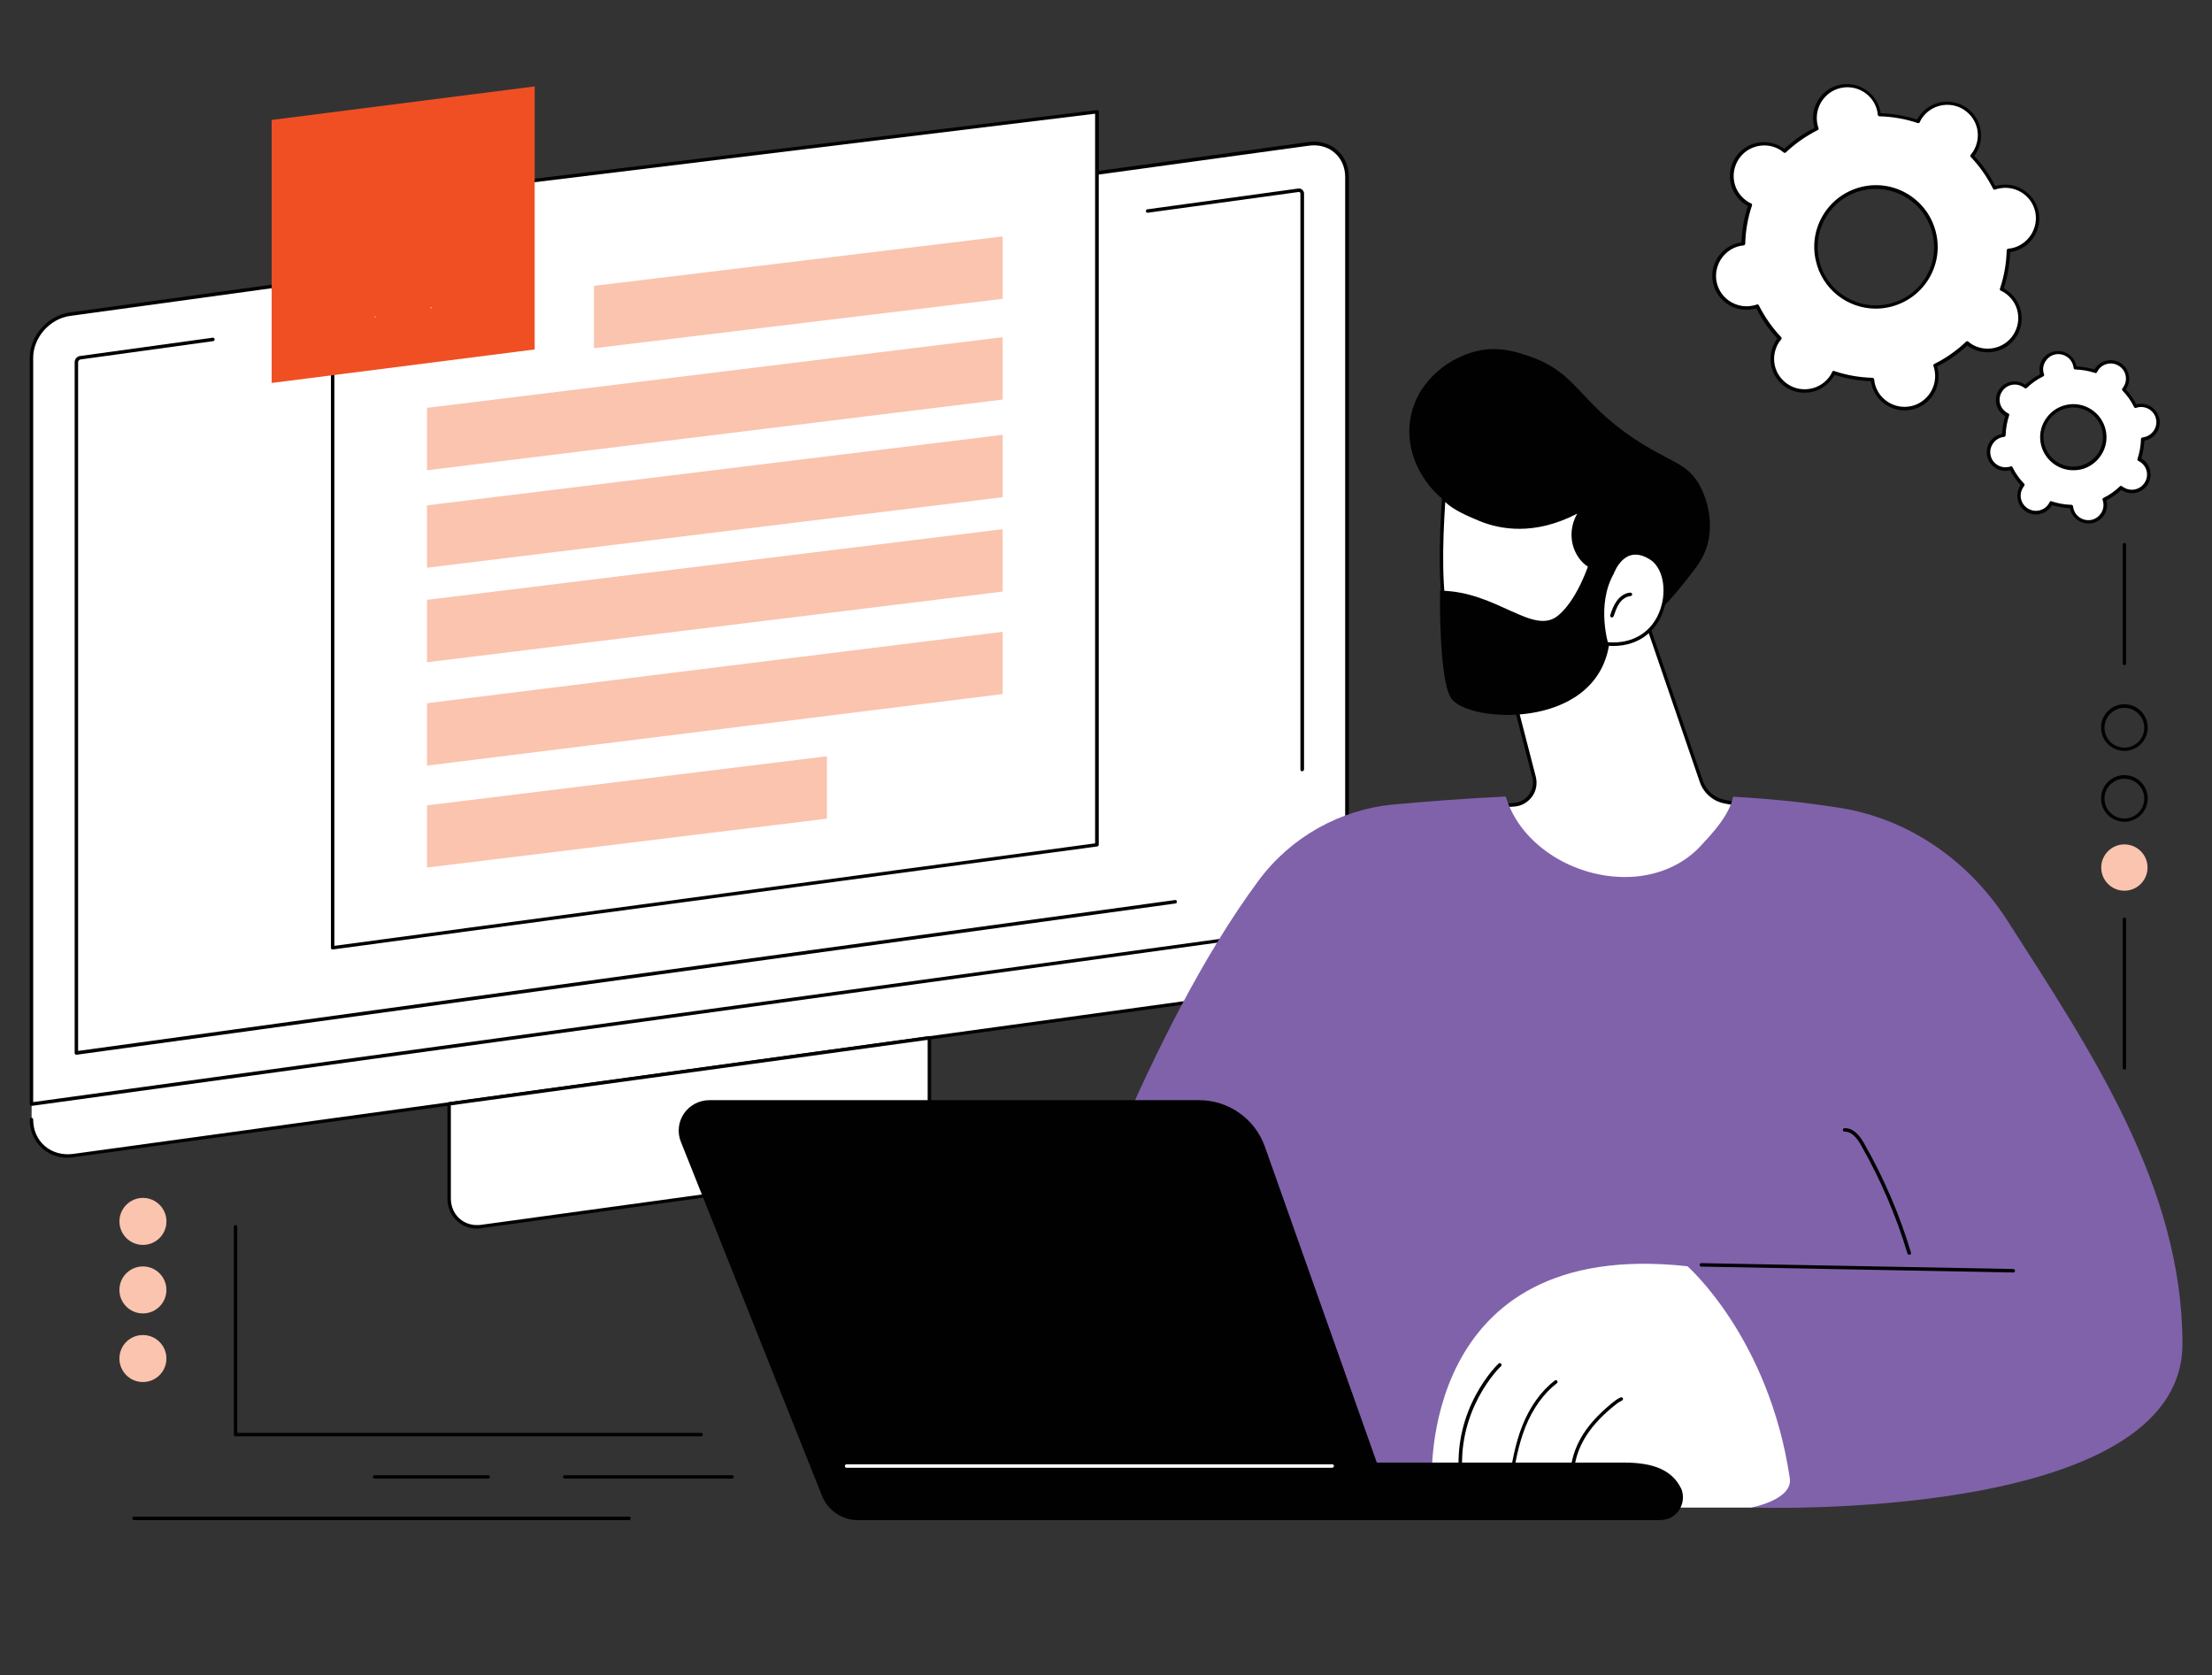
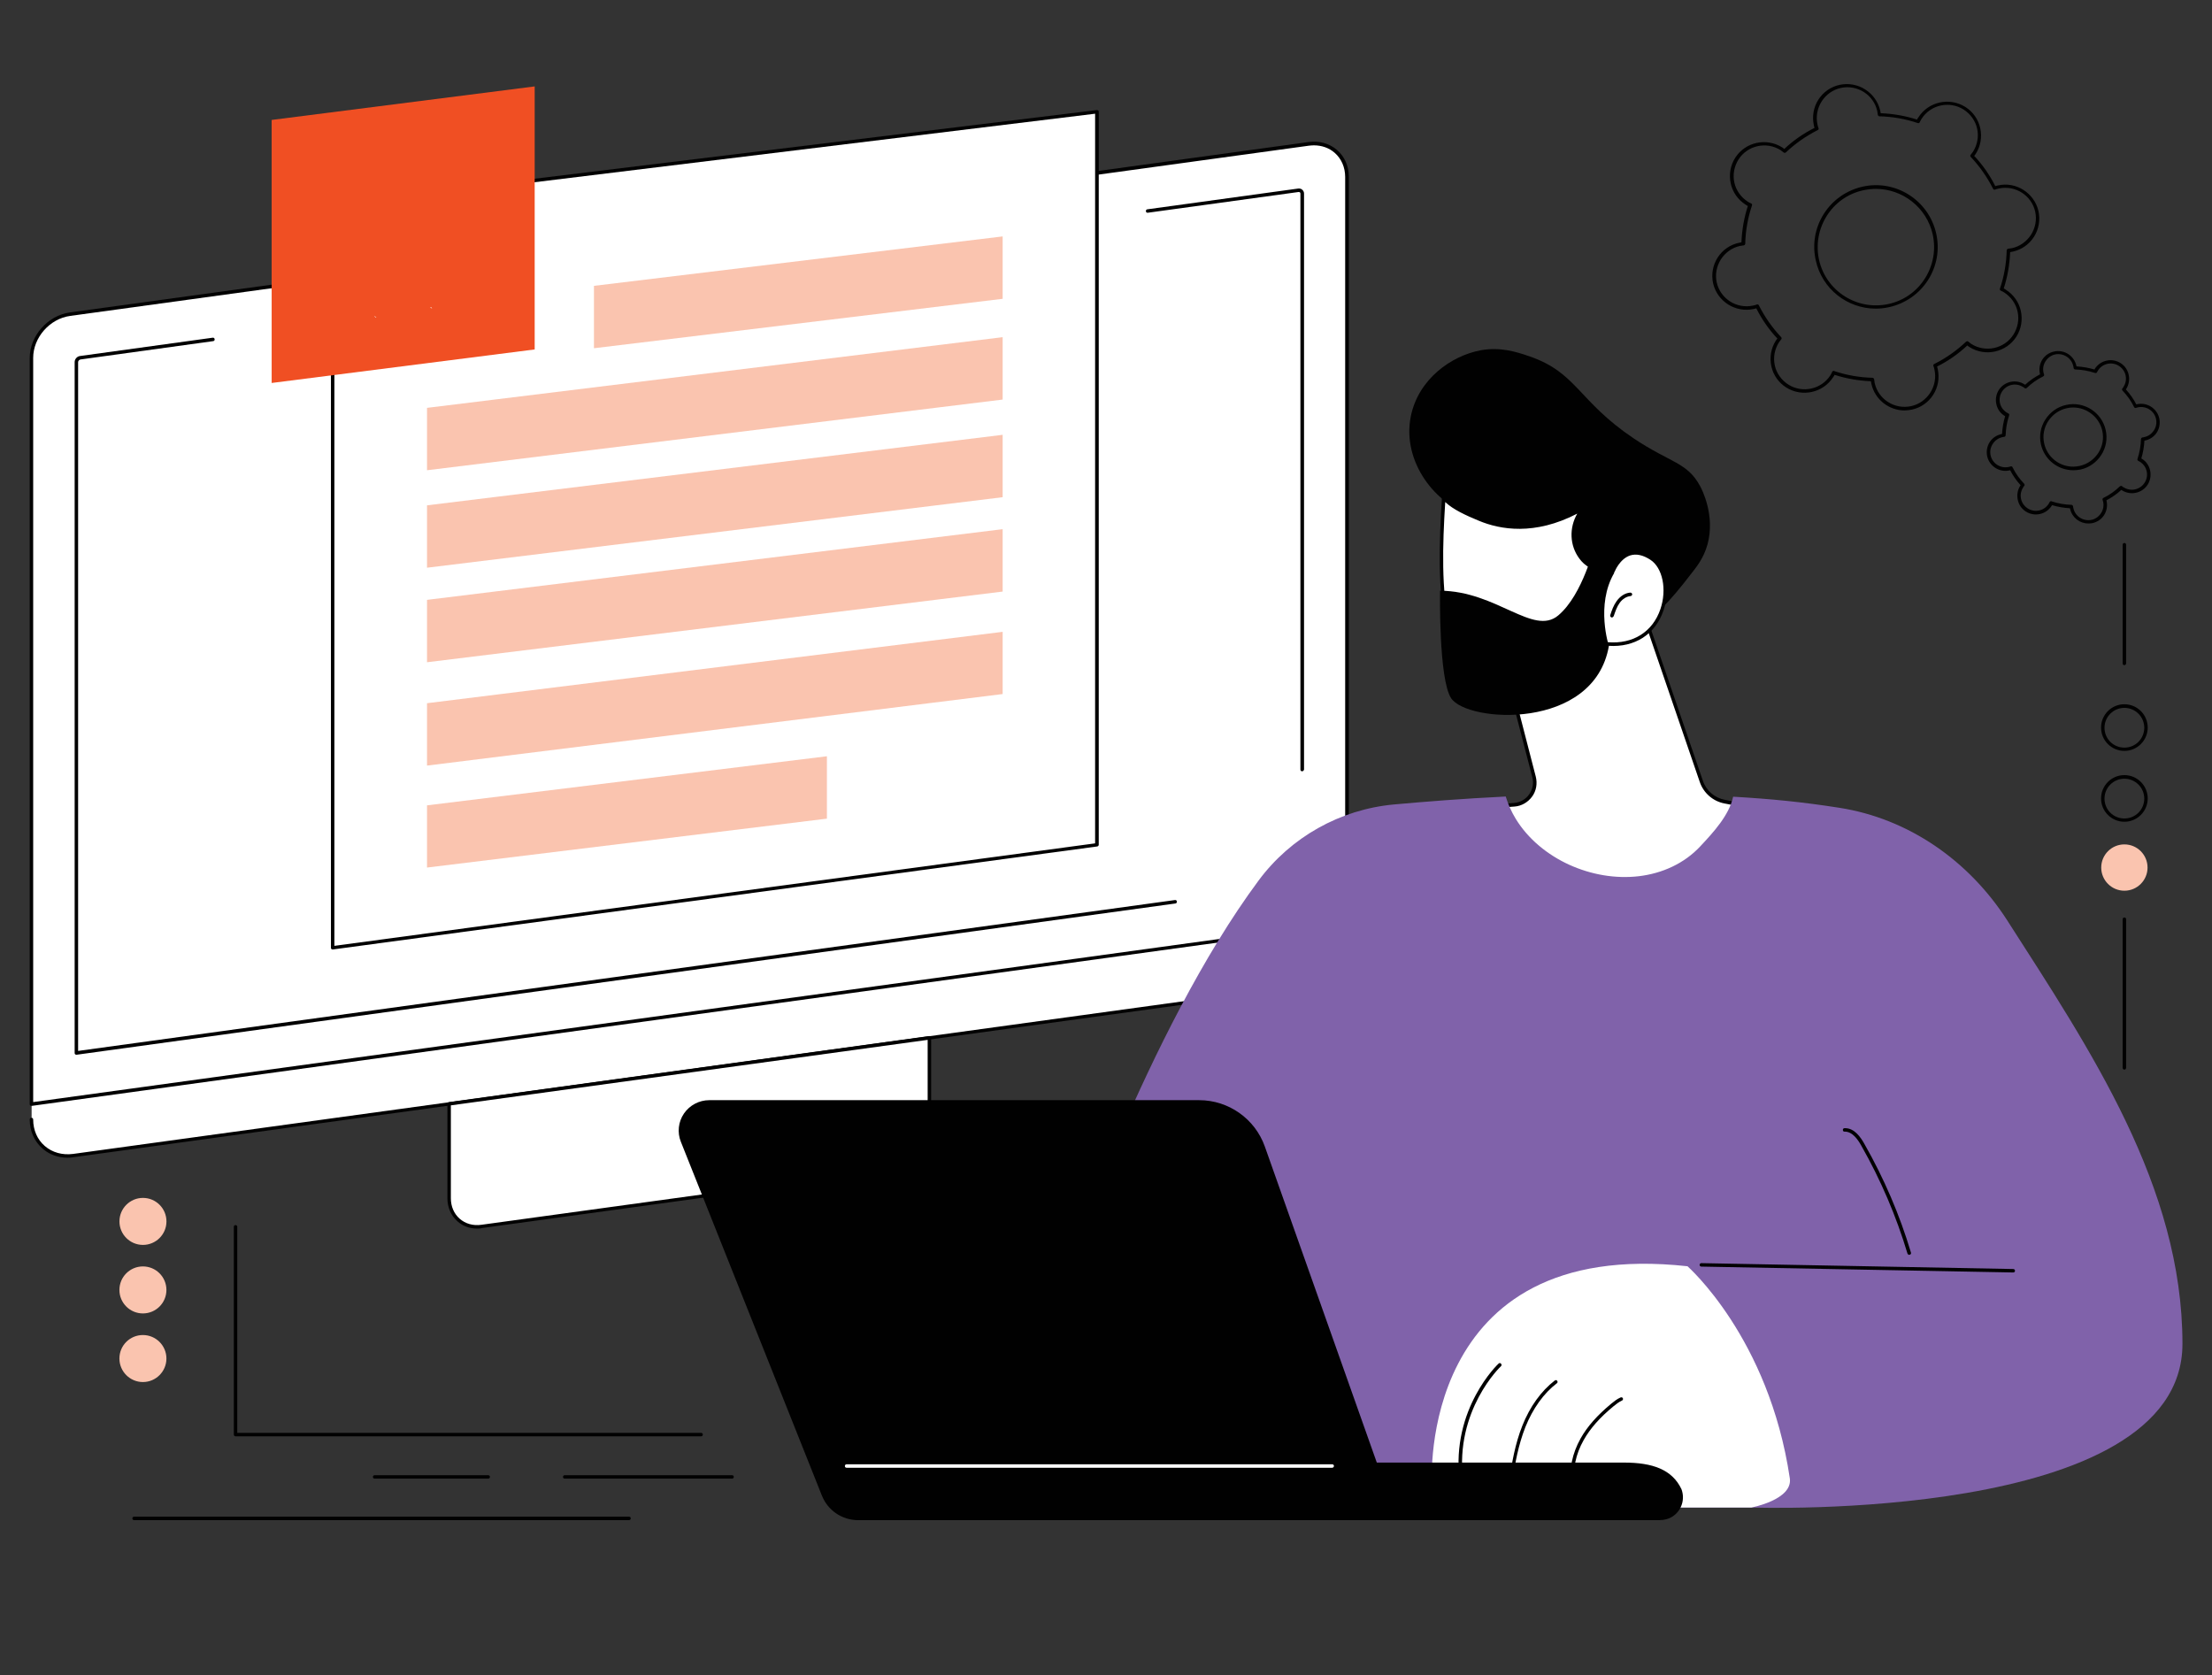
<svg xmlns="http://www.w3.org/2000/svg" version="1.1" id="Layer_1" x="0px" y="0px" viewBox="0 0 1280 969.2" style="enable-background:new 0 0 1280 969.2;" xml:space="preserve">
  <rect x="0" y="0" width="1280" height="969.2" fill="#333333" stroke="none" />
  <style type="text/css">
	.st0{fill:#FFFFFF;}
	.st1{fill:#010101;}
	.st2{fill:#FAC4AF;}
	.st3{fill:#F04F23;}
	.st4{fill:#8062AA;}
</style>
  <g id="Copywriting_00000008865392122621970240000015371407437752671154_">
    <g>
      <g>
        <g>
          <path class="st0" d="M769,529.1L48,628.3l-29.7,8.4v11.1c0,13.4,10.8,22.7,24.2,20.9l712.8-98c13.4-1.8,24.2-14.2,24.2-27.6      v-8.9L769,529.1z" />
          <g>
-             <path class="st0" d="M779.5,534.2L18.2,638.9V207.1c0-12.3,9.9-23.6,22.2-25.3l716.8-98.6c12.3-1.7,22.2,6.9,22.2,19.2V534.2z" />
+             <path class="st0" d="M779.5,534.2L18.2,638.9V207.1c0-12.3,9.9-23.6,22.2-25.3l716.8-98.6c12.3-1.7,22.2,6.9,22.2,19.2z" />
            <path class="st1" d="M18.2,639.9c-0.2,0-0.5-0.1-0.7-0.2c-0.2-0.2-0.3-0.5-0.3-0.8V207.1c0-12.7,10.4-24.5,23.1-26.3       l716.8-98.6c6.3-0.9,12.2,0.8,16.6,4.6c4.4,3.8,6.8,9.3,6.8,15.5v431.8c0,0.5-0.4,0.9-0.9,1L18.4,639.9       C18.3,639.9,18.3,639.9,18.2,639.9z M760.3,84.1c-1,0-1.9,0.1-2.9,0.2L40.6,182.8c-11.8,1.6-21.4,12.5-21.4,24.3v430.6       l759.2-104.4V102.4c0-5.6-2.2-10.6-6.1-14C769.1,85.6,764.9,84.1,760.3,84.1z M779.5,534.2L779.5,534.2L779.5,534.2z" />
          </g>
          <path class="st1" d="M44.2,610.3c-0.2,0-0.5-0.1-0.7-0.2c-0.2-0.2-0.3-0.5-0.3-0.8V209.5c0-1.7,1.4-3.3,3.1-3.5l76.8-10.6      c0.5-0.1,1.1,0.3,1.1,0.9c0.1,0.5-0.3,1.1-0.9,1.1L46.6,208c-0.7,0.1-1.4,0.8-1.4,1.5v398.6l634.7-87.3c0.6-0.1,1.1,0.3,1.1,0.9      c0.1,0.5-0.3,1.1-0.9,1.1L44.4,610.3C44.3,610.3,44.3,610.3,44.2,610.3z" />
          <path class="st1" d="M753.5,446.3c-0.6,0-1-0.4-1-1V112c0-0.3-0.1-0.6-0.3-0.7c-0.2-0.2-0.5-0.2-0.8-0.2l-87.2,12      c-0.6,0.1-1.1-0.3-1.1-0.9c-0.1-0.5,0.3-1.1,0.9-1.1l87.2-12c0.9-0.1,1.7,0.1,2.4,0.7c0.6,0.6,1,1.3,1,2.2v333.3      C754.5,445.8,754,446.3,753.5,446.3z" />
          <path class="st1" d="M39.1,669.9c-5.5,0-10.5-1.8-14.5-5.3c-4.7-4.1-7.4-10.1-7.4-16.8c0-0.6,0.4-1,1-1c0.6,0,1,0.4,1,1      c0,6.1,2.4,11.6,6.7,15.3c4.4,3.8,10.2,5.4,16.4,4.6l712.8-98c12.9-1.8,23.4-13.7,23.4-26.6c0-0.6,0.4-1,1-1c0.6,0,1,0.4,1,1      c0,13.8-11.3,26.6-25.1,28.5l-712.8,98C41.4,669.8,40.3,669.9,39.1,669.9z" />
        </g>
        <g>
          <g>
            <path class="st0" d="M519,676.7l-240.2,33c-10.4,1.4-18.8-5.8-18.8-16.2v-54.7l277.9-38.2v54.7       C537.8,665.7,529.4,675.3,519,676.7z" />
            <path class="st1" d="M276.1,710.9c-4.3,0-8.3-1.4-11.4-4.2c-3.7-3.3-5.8-8-5.8-13.3v-54.7c0-0.5,0.4-0.9,0.9-1l277.9-38.2       c0.3,0,0.6,0,0.8,0.2c0.2,0.2,0.3,0.5,0.3,0.8v54.7c0,10.9-8.8,20.9-19.7,22.4c0,0,0,0,0,0l-240.2,33       C278,710.9,277,710.9,276.1,710.9z M260.9,639.6v53.8c0,4.7,1.8,8.9,5.1,11.8c3.3,2.9,7.8,4.2,12.6,3.5l240.2-33l0.1,1l-0.1-1       c9.9-1.4,18-10.5,18-20.4v-53.6L260.9,639.6z" />
          </g>
        </g>
      </g>
      <g>
        <g>
          <g>
            <polygon class="st0" points="192.5,548.4 634.7,488.9 634.7,64.7 192.5,118.7      " />
            <path class="st1" d="M192.5,549.4c-0.2,0-0.5-0.1-0.7-0.2c-0.2-0.2-0.3-0.5-0.3-0.8V118.7c0-0.5,0.4-0.9,0.9-1l442.3-54       c0.3,0,0.6,0.1,0.8,0.2c0.2,0.2,0.3,0.5,0.3,0.7v424.2c0,0.5-0.4,0.9-0.9,1l-442.3,59.6C192.6,549.4,192.5,549.4,192.5,549.4z        M193.5,119.6v427.7L633.7,488V65.8L193.5,119.6z" />
          </g>
          <polygon class="st2" points="343.7,201.5 580.2,172.9 580.2,136.8 343.7,165.4     " />
          <polygon class="st2" points="247.1,272.1 580.2,231.2 580.2,195.1 247.1,236     " />
          <polygon class="st2" points="247.1,328.5 580.2,287.7 580.2,251.6 247.1,292.4     " />
          <polygon class="st2" points="247.1,383.2 580.2,342.3 580.2,306.2 247.1,347.1     " />
          <polygon class="st2" points="247.1,443 580.2,401.6 580.2,365.6 247.1,406.9     " />
          <polygon class="st2" points="247.1,502 478.5,473.7 478.5,437.6 247.1,466     " />
        </g>
        <g>
          <polygon class="st3" points="309.4,202.2 157.2,221.6 157.2,69.4 309.4,50     " />
          <g>
            <path class="st0" d="M217.8,183.7c0,0-0.1,0-0.1,0c-0.5,0-0.9-0.4-1-0.9" />
            <path class="st0" d="M248.9,177.7c0.5-0.1,1,0.3,1.1,0.9" />
          </g>
        </g>
      </g>
    </g>
    <g>
      <g>
        <g>
          <path class="st0" d="M952.3,357.9l32.3,94.2c2.1,6,7.2,10.5,13.4,11.7l14.4,2.8c0,0-37.3,81-100.3,67.4      c-62.9-13.6-49.1-67.4-49.1-67.4l13.3-1.1c8-0.6,13.4-8.3,11.4-16l-15-57.9C872.8,391.6,933.8,342.5,952.3,357.9z" />
          <path class="st1" d="M926,536.6c-4.7,0-9.4-0.5-14.1-1.5c-20.4-4.4-35-13.5-43.4-27c-12-19.4-6.5-41.4-6.5-41.7      c0.1-0.4,0.5-0.7,0.9-0.7l13.3-1.1c3.5-0.3,6.7-2.1,8.7-5c2-2.9,2.7-6.4,1.8-9.8l-15-57.9c-0.1-0.4,0-0.8,0.3-1      c2.5-2,61.8-49.4,80.8-33.7c0.1,0.1,0.2,0.3,0.3,0.4l32.3,94.2c1.9,5.7,6.8,9.9,12.7,11l14.4,2.8c0.3,0.1,0.6,0.3,0.7,0.5      c0.1,0.3,0.1,0.6,0,0.9c-0.1,0.2-9.6,20.6-26.7,39.1C967.9,526.2,947.2,536.6,926,536.6z M863.8,467.6c-0.8,3.8-4,22.7,6.4,39.4      c8,13,22.2,21.8,42.1,26.1c32,6.9,57.3-11.6,72.8-28.3c14.6-15.7,23.5-32.8,25.8-37.4l-13.1-2.5c-6.6-1.3-12-6-14.2-12.4      l-32.2-93.9c-17.1-13.5-71.7,28.9-77.5,33.5l14.8,57.3c1,4,0.3,8.2-2.1,11.5c-2.4,3.3-6.1,5.5-10.2,5.8L863.8,467.6z" />
        </g>
        <path class="st1" d="M816.4,240.8c-5.5,27.2,15.7,51.8,34,56.4c0.6,0.2,1.3,0.3,1.9,0.4c0.4,1.3,0.9,2.7,1.5,4     c7.2,15.8,27.8,23.4,45.1,21.8c5,5.4,11.6,12.8,18.5,22.3c22.1,30.2,37.9,16.6,60.9-13.3c3.1-4,7.5-9.1,9.8-17.5     c4.5-16.7-3.3-31.8-4.3-33.6c-7.5-13.9-17.2-13.4-38.4-27.6c-32.3-21.7-32.9-38.2-60.6-47.6c-7.3-2.5-16.6-5.5-28.1-3.4     C839.8,205.9,820.8,219.3,816.4,240.8z" />
        <g>
          <path class="st0" d="M930.3,372.6c0,0-15.6,36-56.6,29.4c-40.9-6.7-42-58.7-38.3-113.9c4.1,5.2,13.2,9.2,20.5,12.3      c29.4,12.5,55.9-3.9,59.8-6c-7,8.6-7,20.3-1.1,28.2c3.3,4.4,8,7.5,18.8,7.7c0,0,6.6-17.3,22.1-7.3      C971,333.1,965.2,375.5,930.3,372.6z" />
          <path class="st1" d="M883.5,403.8c-3.1,0-6.4-0.3-9.9-0.8c-19.1-3.1-31.1-16-36.7-39.5c-5.1-21.7-4.1-50.3-2.5-75.5      c0-0.4,0.3-0.8,0.7-0.9c0.4-0.1,0.8,0,1.1,0.3c4.1,5.2,13.7,9.3,20.1,12c12.5,5.3,32.8,8.7,58.1-5.5c0.3-0.2,0.6-0.3,0.8-0.4      c0.4-0.2,0.9-0.1,1.2,0.2c0.3,0.4,0.3,0.9,0,1.3c-6.5,8-7,19.1-1.1,27c2.7,3.6,6.7,7,17.4,7.3c0.9-2,4-7.9,9.9-9.8      c4.1-1.3,8.6-0.4,13.4,2.7c7.9,5.1,10.8,18.7,6.6,31c-4.7,13.9-16.6,21.5-31.8,20.5C928.7,378.1,914.7,403.8,883.5,403.8z       M836.3,290.5c-3.2,50.4-2.8,104,37.6,110.5c3.4,0.5,6.5,0.8,9.6,0.8c32.6,0,45.8-29.3,45.9-29.6c0.2-0.4,0.6-0.6,1-0.6      c14.5,1.2,25.9-5.9,30.4-19.1c3.9-11.4,1.3-24-5.8-28.6c-4.3-2.8-8.2-3.6-11.7-2.5c-6,2-8.9,9.2-8.9,9.3      c-0.1,0.4-0.5,0.6-0.9,0.6c0,0,0,0,0,0c-12.1-0.2-16.7-4.2-19.6-8.1c-5.6-7.5-6-17.7-1.2-26c-24.7,12.8-44.6,9.3-57,4.1      C848.2,298.2,840.8,294.8,836.3,290.5z" />
        </g>
        <path class="st1" d="M932.7,357.3c-0.1,0-0.2,0-0.3-0.1c-0.5-0.2-0.8-0.7-0.6-1.3c0.9-2.8,1.9-5.6,3.7-8.1     c2.1-2.9,4.9-4.7,7.9-4.9c0.5,0,1,0.4,1.1,0.9c0,0.6-0.4,1-0.9,1.1c-2.3,0.2-4.7,1.6-6.4,4c-1.6,2.2-2.5,5-3.4,7.6     C933.5,357,933.1,357.3,932.7,357.3z" />
        <path class="st1" d="M922.8,315.1c0,0-6.7,28.9-21.1,41c-14.4,12.1-35.6-14.1-68.4-14.3c0,0-0.9,51,6.4,62.2     c9.3,14.2,82.7,19,91.3-30.2c0,0-7.8-23.7,3.1-42.3L922.8,315.1z" />
      </g>
      <g>
        <path class="st4" d="M728.3,509.5c18.6-25.1,47.1-41.1,78.2-44c17.7-1.6,40-3.4,64.8-4.6c1.4,4.5,3.3,8.8,5.8,12.9     c7.2,11.8,18.5,20.9,31,26.6c12.6,5.7,26.6,8.2,40.3,6.6c13.4-1.6,26.2-7.3,35.5-17.3c7.6-8.1,16.7-18,19-28.7     c22.5,1.3,40.2,3.1,61.4,6.4c40.3,6.3,75,30.7,97.1,65c48,74.9,101.5,154,101.5,245.2c0,103.7-249.2,94.7-249.2,94.7H770.6     L615.3,740.3C615.3,740.3,663.6,596.7,728.3,509.5z" />
        <g>
          <path class="st0" d="M1035.7,855.4c1.8,12.4-22.2,16.9-22.2,16.9c-29.1,0-74.3,0-74.3,0L828.6,858c0,0-8.6-142.5,147.9-125.3      C976.4,732.7,1023.6,773.8,1035.7,855.4z" />
          <path class="st1" d="M910.1,859.6c-0.5,0-0.9-0.4-1-0.9c-1.2-8.4,0.7-17.7,5.5-26.3c3.9-7,9.8-13.6,17.8-20.2      c1.6-1.3,3.3-2.7,5.4-3.6c0.5-0.2,1.1,0,1.3,0.5c0.2,0.5,0,1.1-0.5,1.3c-1.8,0.8-3.4,2.1-4.9,3.3c-7.8,6.4-13.5,12.8-17.3,19.6      c-4.6,8.1-6.4,17-5.3,25c0.1,0.5-0.3,1.1-0.8,1.1C910.2,859.6,910.1,859.6,910.1,859.6z" />
          <path class="st1" d="M874.3,857.5c0,0-0.1,0-0.1,0c-0.5-0.1-0.9-0.6-0.8-1.1c1.4-9.6,3.3-20.8,7.5-31.4      c4.4-11.1,10.9-20.1,18.8-26.2c0.4-0.3,1.1-0.3,1.4,0.2c0.3,0.4,0.3,1.1-0.2,1.4c-7.6,5.8-13.9,14.6-18.2,25.3      c-4.1,10.4-6.1,21.4-7.4,30.9C875.2,857.1,874.8,857.5,874.3,857.5z" />
          <path class="st1" d="M845.6,857.5c-0.5,0-0.9-0.4-1-0.9c-5-41.5,22.3-67.4,22.6-67.6c0.4-0.4,1-0.4,1.4,0.1c0.4,0.4,0.4,1,0,1.4      c-0.3,0.2-26.8,25.5-22,65.9c0.1,0.5-0.3,1-0.9,1.1C845.7,857.5,845.7,857.5,845.6,857.5z" />
        </g>
        <g>
          <path class="st1" d="M499.1,879.6h461.2c2.7,0,5.5-0.7,7.7-2.2c5.3-3.6,7.1-10.1,5-15.7c-5.4-11.4-16.7-15.4-33.3-15.4H468.8      l6.1,16.6C478.7,872.9,488.4,879.6,499.1,879.6z" />
          <path class="st1" d="M496.5,879.6c-9.2,0-17.5-5.6-20.9-14.2l-81.6-204.7c-2.2-5.4-1.5-11.6,1.8-16.4c3.3-4.8,8.8-7.7,14.6-7.7      h283.5c17.1,0,32.3,10.8,38,26.8l76.6,216.2H496.5z" />
          <path class="st0" d="M770.9,849.3h-281c-0.6,0-1-0.4-1-1c0-0.6,0.4-1,1-1h281c0.6,0,1,0.4,1,1      C771.9,848.8,771.4,849.3,770.9,849.3z" />
        </g>
        <path class="st1" d="M1165,736.3C1165,736.3,1165,736.3,1165,736.3l-180.5-3.4c-0.6,0-1-0.5-1-1c0-0.6,0.5-1,1-1l180.5,3.4     c0.6,0,1,0.5,1,1C1166,735.9,1165.6,736.3,1165,736.3z" />
        <path class="st1" d="M1104.8,726.1c-0.4,0-0.8-0.3-1-0.7c-6.5-21.7-15.5-42.7-26.7-62.4c-2-3.6-5.2-8.3-9.7-8.2     c-0.6,0.1-1-0.4-1-1c0-0.6,0.4-1,1-1c0.1,0,0.2,0,0.3,0c5.4,0,9,5.2,11.2,9.2c11.3,19.8,20.4,41,26.9,62.8     c0.2,0.5-0.1,1.1-0.7,1.2C1104.9,726.1,1104.8,726.1,1104.8,726.1z" />
      </g>
    </g>
    <g>
      <g>
        <g>
          <path class="st1" d="M282.5,855.6h-65.7c-0.6,0-1-0.4-1-1c0-0.6,0.4-1,1-1h65.7c0.6,0,1,0.4,1,1      C283.5,855.2,283,855.6,282.5,855.6z" />
          <path class="st1" d="M423.6,855.6h-96.8c-0.6,0-1-0.4-1-1c0-0.6,0.4-1,1-1h96.8c0.6,0,1,0.4,1,1      C424.6,855.2,424.2,855.6,423.6,855.6z" />
        </g>
        <path class="st1" d="M364,879.6H77.6c-0.6,0-1-0.4-1-1c0-0.6,0.4-1,1-1H364c0.6,0,1,0.4,1,1C365,879.1,364.6,879.6,364,879.6z" />
      </g>
      <g>
        <path class="st1" d="M136.3,831.1c-0.3,0-0.5-0.1-0.7-0.3s-0.3-0.4-0.3-0.7V709.9c0-0.6,0.4-1,1-1c0.6,0,1,0.4,1,1v119.2l268.4,0     c0.6,0,1,0.4,1,1s-0.4,1-1,1L136.3,831.1z" />
      </g>
      <g>
        <path class="st2" d="M82.7,772.5c7.5,0,13.6,6.1,13.6,13.6c0,7.5-6.1,13.6-13.6,13.6c-7.5,0-13.6-6.1-13.6-13.6     C69.1,778.5,75.2,772.5,82.7,772.5z" />
        <ellipse transform="matrix(1 -1.538511e-03 1.538511e-03 1 -1.148 0.128)" class="st2" cx="82.7" cy="746.4" rx="13.6" ry="13.6" />
        <ellipse transform="matrix(1.878259e-03 -1 1 1.878259e-03 -624.235 788.123)" class="st2" cx="82.7" cy="706.8" rx="13.6" ry="13.6" />
      </g>
      <g>
        <g>
          <g>
            <path class="st1" d="M1229.3,434.5c-7.4,0-13.5-6-13.5-13.5c0-7.4,6-13.5,13.5-13.5c7.4,0,13.5,6,13.5,13.5       C1242.8,428.5,1236.7,434.5,1229.3,434.5z M1229.3,409.6c-6.3,0-11.5,5.1-11.5,11.5s5.1,11.5,11.5,11.5s11.5-5.1,11.5-11.5       S1235.6,409.6,1229.3,409.6z" />
            <path class="st1" d="M1229.3,475.5c-7.4,0-13.5-6-13.5-13.5c0-7.4,6-13.5,13.5-13.5c7.4,0,13.5,6,13.5,13.5       C1242.8,469.5,1236.7,475.5,1229.3,475.5z M1229.3,450.6c-6.3,0-11.5,5.1-11.5,11.5s5.1,11.5,11.5,11.5s11.5-5.1,11.5-11.5       S1235.6,450.6,1229.3,450.6z" />
            <circle class="st2" cx="1229.3" cy="502" r="13.4" />
          </g>
          <path class="st1" d="M1229.3,384.9c-0.6,0-1-0.4-1-1v-68.7c0-0.6,0.4-1,1-1s1,0.4,1,1v68.7      C1230.3,384.4,1229.8,384.9,1229.3,384.9z" />
        </g>
        <path class="st1" d="M1229.3,618.9c-0.6,0-1-0.4-1-1v-86c0-0.6,0.4-1,1-1s1,0.4,1,1v86C1230.3,618.5,1229.8,618.9,1229.3,618.9z" />
      </g>
      <g>
        <g>
-           <path class="st0" d="M1156.3,108.1c-0.8,0.2-1.5,0.4-2.2,0.6c-3.4-6.9-7.9-13.2-13-18.6c0.5-0.6,0.9-1.2,1.3-1.8      c5.5-8.7,3-20.2-5.7-25.8c-8.7-5.5-20.3-3-25.8,5.7c-0.4,0.6-0.8,1.3-1.1,2c-7.1-2.4-14.7-3.8-22.4-3.9      c-0.1-0.7-0.2-1.5-0.3-2.2c-2.2-10.1-12.2-16.4-22.3-14.2c-10.1,2.2-16.4,12.2-14.2,22.3c0.2,0.8,0.4,1.5,0.6,2.2      c-6.9,3.4-13.2,7.8-18.6,13c-0.6-0.5-1.2-0.9-1.8-1.3c-8.7-5.5-20.3-3-25.8,5.7c-5.5,8.7-3,20.2,5.7,25.8c0.6,0.4,1.3,0.8,2,1.1      c-2.4,7.1-3.8,14.7-4,22.4c-0.7,0.1-1.5,0.2-2.2,0.3c-10.1,2.2-16.4,12.2-14.2,22.3c2.2,10.1,12.2,16.4,22.3,14.2      c0.8-0.2,1.5-0.4,2.2-0.6c3.4,6.9,7.9,13.2,13,18.6c-0.5,0.6-0.9,1.2-1.3,1.8c-5.5,8.7-3,20.2,5.7,25.8c8.7,5.5,20.3,3,25.8-5.7      c0.4-0.6,0.8-1.3,1.1-2c7.1,2.4,14.7,3.8,22.4,3.9c0.1,0.7,0.2,1.5,0.3,2.2c2.2,10.1,12.2,16.4,22.3,14.2      c10.1-2.2,16.4-12.2,14.2-22.3c-0.2-0.8-0.4-1.5-0.6-2.2c6.9-3.4,13.2-7.8,18.6-13c0.6,0.5,1.2,0.9,1.8,1.3      c8.7,5.5,20.3,3,25.8-5.7c5.5-8.7,3-20.2-5.7-25.8c-0.6-0.4-1.3-0.8-2-1.1c2.4-7.1,3.8-14.7,4-22.4c0.7-0.1,1.5-0.2,2.2-0.3      c10.1-2.2,16.4-12.2,14.2-22.3S1166.4,105.9,1156.3,108.1z M1093,176.8c-18.7,4.1-37.2-7.7-41.4-26.3      c-4.1-18.7,7.7-37.2,26.4-41.3c18.7-4.1,37.2,7.7,41.4,26.3C1123.5,154.1,1111.7,172.6,1093,176.8z" />
          <path class="st1" d="M1102.1,237.5c-9,0-17.2-6.3-19.2-15.4c-0.1-0.5-0.2-1-0.3-1.5c-7.1-0.3-14.2-1.5-21-3.7      c-0.2,0.5-0.5,0.9-0.8,1.3c-5.8,9.1-18,11.8-27.2,6c-4.4-2.8-7.5-7.2-8.6-12.3c-1.1-5.1-0.2-10.4,2.6-14.8      c0.3-0.4,0.5-0.8,0.9-1.2c-4.9-5.2-9-11.1-12.2-17.5c-0.5,0.2-1,0.3-1.5,0.4c-10.6,2.3-21.1-4.4-23.5-14.9      c-1.1-5.1-0.2-10.4,2.6-14.8c2.8-4.4,7.2-7.5,12.3-8.6c0.5-0.1,1-0.2,1.5-0.3c0.3-7.1,1.5-14.2,3.7-21c-0.5-0.2-0.9-0.5-1.3-0.8      c-4.4-2.8-7.5-7.2-8.6-12.3c-1.1-5.1-0.2-10.4,2.6-14.8c5.8-9.1,18-11.8,27.2-6c0.4,0.3,0.8,0.5,1.2,0.9      c5.2-4.9,11.1-9,17.5-12.2c-0.2-0.5-0.3-1-0.4-1.5c-1.1-5.1-0.2-10.4,2.6-14.8c2.8-4.4,7.2-7.5,12.3-8.6      c10.6-2.3,21.1,4.4,23.5,14.9c0.1,0.5,0.2,1,0.3,1.5c7.2,0.3,14.2,1.5,21,3.7c0.2-0.5,0.5-0.9,0.8-1.3c5.8-9.1,18-11.8,27.2-6      c4.4,2.8,7.5,7.2,8.6,12.3c1.1,5.1,0.2,10.4-2.6,14.8c-0.3,0.4-0.5,0.8-0.9,1.2c4.9,5.2,9,11.1,12.2,17.5c0.5-0.2,1-0.3,1.5-0.4      c10.6-2.4,21.1,4.4,23.5,14.9c1.1,5.1,0.2,10.4-2.6,14.8c-2.8,4.4-7.2,7.5-12.3,8.6c-0.5,0.1-1,0.2-1.5,0.3      c-0.3,7.1-1.5,14.2-3.7,21c0.5,0.2,0.9,0.5,1.3,0.8c4.4,2.8,7.5,7.2,8.6,12.3s0.2,10.4-2.6,14.8c-5.8,9.1-18,11.8-27.2,6      c-0.4-0.3-0.8-0.5-1.2-0.9c-5.2,4.9-11.1,9-17.5,12.2c0.2,0.5,0.3,1,0.4,1.5c1.1,5.1,0.2,10.4-2.6,14.8      c-2.8,4.4-7.2,7.5-12.3,8.6C1104.9,237.3,1103.5,237.5,1102.1,237.5z M1061.1,214.6c0.1,0,0.2,0,0.3,0.1      c7.1,2.4,14.6,3.7,22.1,3.9c0.5,0,0.9,0.4,1,0.9c0.1,0.8,0.2,1.5,0.3,2.1c2.1,9.5,11.6,15.5,21.1,13.4c4.6-1,8.5-3.8,11.1-7.8      c2.5-4,3.4-8.7,2.4-13.3c-0.1-0.6-0.3-1.3-0.6-2.1c-0.2-0.5,0-1,0.5-1.2c6.8-3.4,12.9-7.7,18.4-12.9c0.4-0.3,0.9-0.4,1.3,0      c0.6,0.5,1.2,0.9,1.7,1.3c8.2,5.2,19.2,2.8,24.4-5.4c2.5-4,3.4-8.7,2.4-13.3c-1-4.6-3.8-8.5-7.8-11.1c-0.5-0.3-1.2-0.7-1.9-1      c-0.5-0.2-0.7-0.7-0.5-1.2c2.4-7.1,3.7-14.6,3.9-22.1c0-0.5,0.4-0.9,0.9-1c0.8-0.1,1.5-0.2,2.1-0.3c4.6-1,8.5-3.8,11.1-7.8      c2.5-4,3.4-8.7,2.4-13.3c-2.1-9.5-11.6-15.5-21.1-13.4c-0.6,0.1-1.3,0.3-2.1,0.6c-0.5,0.2-1,0-1.2-0.5      c-3.4-6.7-7.7-12.9-12.9-18.4c-0.3-0.4-0.4-0.9,0-1.3c0.5-0.6,0.9-1.2,1.3-1.7c2.5-4,3.4-8.7,2.4-13.3c-1-4.6-3.8-8.5-7.8-11.1      c-8.2-5.2-19.2-2.8-24.4,5.4c-0.3,0.5-0.7,1.2-1,1.9c-0.2,0.5-0.7,0.7-1.2,0.5c-7.1-2.4-14.6-3.7-22.1-3.9c-0.5,0-0.9-0.4-1-0.9      c-0.1-0.8-0.2-1.5-0.3-2.1c-2.1-9.5-11.6-15.5-21.1-13.4c-4.6,1-8.5,3.8-11.1,7.8c-2.5,4-3.4,8.7-2.4,13.3      c0.1,0.6,0.3,1.3,0.6,2.1c0.2,0.5,0,1-0.5,1.2c-6.7,3.4-12.9,7.7-18.4,12.9c-0.4,0.3-0.9,0.4-1.3,0c-0.6-0.5-1.2-0.9-1.7-1.3      c-8.2-5.2-19.2-2.8-24.4,5.4c-2.5,4-3.4,8.7-2.4,13.3c1,4.6,3.8,8.5,7.8,11.1c0.6,0.4,1.2,0.7,1.9,1c0.5,0.2,0.7,0.7,0.5,1.2      c-2.4,7.1-3.7,14.6-3.9,22.1c0,0.5-0.4,0.9-0.9,1c-0.8,0.1-1.5,0.2-2.1,0.3c-4.6,1-8.5,3.8-11.1,7.8c-2.5,4-3.4,8.7-2.4,13.3      c2.1,9.5,11.6,15.5,21.1,13.4c0.6-0.1,1.3-0.3,2.1-0.6c0.5-0.2,1,0,1.2,0.5c3.4,6.7,7.7,12.9,12.9,18.4c0.3,0.4,0.4,0.9,0,1.3      c-0.5,0.6-0.9,1.2-1.3,1.7c-2.5,4-3.4,8.7-2.4,13.3c1,4.6,3.8,8.5,7.8,11.1c8.2,5.2,19.2,2.8,24.4-5.4c0.3-0.5,0.7-1.2,1-1.9      C1060.3,214.8,1060.7,214.6,1061.1,214.6z M1156.3,108.1L1156.3,108.1L1156.3,108.1z M1085.5,178.6c-16.4,0-31.2-11.3-34.8-28      c-2.1-9.3-0.4-18.9,4.7-26.9c5.1-8,13.1-13.6,22.4-15.7c19.2-4.3,38.3,7.9,42.6,27.1c2.1,9.3,0.4,18.9-4.7,26.9      c-5.1,8-13.1,13.6-22.4,15.7C1090.6,178.3,1088,178.6,1085.5,178.6z M1085.5,109.3c-2.4,0-4.8,0.3-7.3,0.8      c-8.8,1.9-16.3,7.2-21.1,14.8c-4.8,7.6-6.4,16.6-4.5,25.4c4,18.1,22,29.6,40.2,25.6c8.8-1.9,16.3-7.2,21.1-14.8      c4.8-7.6,6.4-16.6,4.5-25.4C1114.9,120,1100.9,109.3,1085.5,109.3z" />
        </g>
        <g>
-           <path class="st0" d="M1236.8,234.7c-0.4,0.1-0.8,0.2-1.1,0.3c-1.8-3.6-4.1-6.9-6.8-9.8c0.2-0.3,0.5-0.6,0.7-1      c2.9-4.6,1.6-10.6-3-13.5c-4.6-2.9-10.6-1.6-13.5,3c-0.2,0.3-0.4,0.7-0.6,1c-3.7-1.3-7.7-2-11.7-2.1c0-0.4-0.1-0.8-0.2-1.2      c-1.2-5.3-6.4-8.6-11.7-7.4c-5.3,1.2-8.6,6.4-7.4,11.7c0.1,0.4,0.2,0.8,0.3,1.1c-3.6,1.8-6.9,4.1-9.8,6.8      c-0.3-0.2-0.6-0.5-1-0.7c-4.6-2.9-10.6-1.6-13.5,3c-2.9,4.6-1.6,10.6,3,13.5c0.3,0.2,0.7,0.4,1,0.6c-1.3,3.7-2,7.7-2.1,11.7      c-0.4,0-0.8,0.1-1.2,0.2c-5.3,1.2-8.6,6.4-7.4,11.7c1.2,5.3,6.4,8.6,11.7,7.4c0.4-0.1,0.8-0.2,1.1-0.3c1.8,3.6,4.1,6.9,6.8,9.8      c-0.2,0.3-0.5,0.6-0.7,1c-2.9,4.6-1.6,10.6,3,13.5c4.6,2.9,10.6,1.6,13.5-3c0.2-0.3,0.4-0.7,0.6-1c3.7,1.3,7.7,2,11.7,2.1      c0,0.4,0.1,0.8,0.2,1.2c1.2,5.3,6.4,8.6,11.7,7.4c5.3-1.2,8.6-6.4,7.4-11.7c-0.1-0.4-0.2-0.8-0.3-1.1c3.6-1.8,6.9-4.1,9.8-6.8      c0.3,0.2,0.6,0.5,1,0.7c4.6,2.9,10.6,1.6,13.5-3c2.9-4.6,1.6-10.6-3-13.5c-0.3-0.2-0.7-0.4-1-0.6c1.3-3.7,2-7.7,2.1-11.7      c0.4,0,0.8-0.1,1.2-0.2c5.3-1.2,8.6-6.4,7.4-11.7C1247.3,236.9,1242.1,233.6,1236.8,234.7z M1203.6,270.7      c-9.8,2.2-19.5-4-21.7-13.8c-2.2-9.8,4-19.5,13.8-21.7c9.8-2.2,19.5,4,21.7,13.8C1219.6,258.8,1213.4,268.5,1203.6,270.7z" />
          <path class="st1" d="M1208.4,302.9c-4.9,0-9.4-3.4-10.5-8.4c0-0.1-0.1-0.3-0.1-0.4c-3.5-0.2-7-0.8-10.4-1.8      c-0.1,0.1-0.1,0.3-0.2,0.4c-3.2,5-9.9,6.5-14.9,3.3c-2.4-1.5-4.1-3.9-4.7-6.8c-0.6-2.8-0.1-5.7,1.4-8.1c0.1-0.1,0.2-0.2,0.2-0.4      c-2.4-2.6-4.4-5.5-6-8.6c-0.1,0-0.3,0.1-0.4,0.1c-5.8,1.3-11.6-2.4-12.9-8.2c-0.6-2.8-0.1-5.7,1.4-8.1c1.5-2.4,4-4.1,6.8-4.7      c0.1,0,0.3-0.1,0.4-0.1c0.2-3.5,0.8-7,1.8-10.3c-0.1-0.1-0.2-0.1-0.4-0.2c-2.4-1.5-4.1-3.9-4.7-6.8c-0.6-2.8-0.1-5.7,1.4-8.1      c3.2-5,9.9-6.5,14.9-3.3c0.1,0.1,0.2,0.2,0.4,0.2c2.6-2.4,5.5-4.4,8.6-6c0-0.1-0.1-0.3-0.1-0.4c-0.6-2.8-0.1-5.7,1.4-8.1      c1.5-2.4,4-4.1,6.8-4.7c5.8-1.3,11.6,2.4,12.9,8.2c0,0.1,0.1,0.3,0.1,0.4c3.5,0.2,7,0.8,10.4,1.8c0.1-0.1,0.1-0.2,0.2-0.4      c3.2-5,9.9-6.5,14.9-3.3c2.4,1.5,4.1,3.9,4.7,6.8c0.6,2.8,0.1,5.7-1.4,8.1c-0.1,0.1-0.2,0.2-0.2,0.4c2.4,2.6,4.4,5.5,6,8.6      c0.1,0,0.3-0.1,0.4-0.1c5.8-1.3,11.6,2.4,12.9,8.2c0.6,2.8,0.1,5.7-1.4,8.1c-1.5,2.4-4,4.1-6.8,4.7c-0.1,0-0.3,0.1-0.4,0.1      c-0.2,3.5-0.8,7-1.8,10.3c0.1,0.1,0.3,0.1,0.4,0.2c2.4,1.5,4.1,3.9,4.7,6.8c0.6,2.8,0.1,5.7-1.4,8.1c-3.2,5-9.9,6.5-14.9,3.3      c-0.1-0.1-0.2-0.2-0.4-0.2c-2.6,2.4-5.5,4.4-8.6,6c0,0.1,0.1,0.3,0.1,0.4c0.6,2.8,0.1,5.7-1.4,8.1c-1.5,2.4-4,4.1-6.8,4.7      C1209.9,302.9,1209.1,302.9,1208.4,302.9z M1186.9,290c0.1,0,0.2,0,0.3,0.1c3.7,1.2,7.5,1.9,11.4,2c0.5,0,0.9,0.4,1,0.9      c0,0.4,0.1,0.7,0.2,1.1c1,4.7,5.8,7.7,10.5,6.7c2.3-0.5,4.2-1.9,5.5-3.9c1.3-2,1.7-4.3,1.2-6.6c-0.1-0.3-0.2-0.6-0.3-1      c-0.2-0.5,0-1,0.5-1.2c3.5-1.7,6.7-4,9.5-6.7c0.4-0.3,0.9-0.4,1.3,0c0.3,0.3,0.6,0.5,0.9,0.6c4.1,2.6,9.5,1.4,12.1-2.7      c1.3-2,1.7-4.3,1.2-6.6c-0.5-2.3-1.9-4.2-3.9-5.5c-0.3-0.2-0.6-0.3-0.9-0.5c-0.5-0.2-0.7-0.7-0.5-1.2c1.2-3.7,1.9-7.5,2-11.4      c0-0.5,0.4-0.9,0.9-1c0.4,0,0.7-0.1,1.1-0.2c2.3-0.5,4.2-1.9,5.5-3.9c1.3-2,1.7-4.3,1.2-6.6c-1-4.7-5.7-7.7-10.5-6.7      c-0.3,0.1-0.7,0.2-1,0.3c-0.5,0.2-1,0-1.2-0.5c-1.7-3.5-4-6.7-6.7-9.5c-0.3-0.4-0.4-0.9,0-1.3c0.3-0.3,0.5-0.6,0.6-0.9      c1.3-2,1.7-4.3,1.2-6.6c-0.5-2.3-1.9-4.2-3.9-5.5c-4.1-2.6-9.5-1.4-12.1,2.7c-0.2,0.3-0.3,0.6-0.5,0.9c-0.2,0.5-0.7,0.7-1.2,0.5      c-3.7-1.2-7.5-1.9-11.4-2c-0.5,0-0.9-0.4-1-0.9c0-0.4-0.1-0.7-0.2-1.1c-1-4.7-5.8-7.7-10.5-6.7c-2.3,0.5-4.2,1.9-5.5,3.9      c-1.3,2-1.7,4.3-1.2,6.6c0.1,0.3,0.2,0.6,0.3,1c0.2,0.5,0,1-0.5,1.2c-3.5,1.7-6.7,4-9.5,6.7c-0.4,0.3-0.9,0.4-1.3,0      c-0.3-0.3-0.6-0.5-0.9-0.6c-4.1-2.6-9.5-1.4-12.1,2.7c-1.3,2-1.7,4.3-1.2,6.6c0.5,2.3,1.9,4.2,3.9,5.5c0.3,0.2,0.6,0.3,0.9,0.5      c0.5,0.2,0.7,0.7,0.5,1.2c-1.2,3.7-1.9,7.5-2,11.4c0,0.5-0.4,0.9-0.9,1c-0.4,0-0.7,0.1-1.1,0.2c-2.3,0.5-4.2,1.9-5.5,3.9      c-1.3,2-1.7,4.3-1.2,6.6c1,4.7,5.7,7.7,10.5,6.7c0.3-0.1,0.6-0.2,1-0.3c0.5-0.2,1,0,1.2,0.5c1.7,3.5,4,6.7,6.7,9.5      c0.3,0.4,0.4,0.9,0,1.3c-0.3,0.3-0.5,0.6-0.6,0.9c-1.3,2-1.7,4.3-1.2,6.6c0.5,2.3,1.9,4.2,3.9,5.5c4.1,2.6,9.5,1.4,12.1-2.7      c0.2-0.3,0.3-0.6,0.5-0.9C1186.2,290.2,1186.5,290,1186.9,290z M1236.8,234.7L1236.8,234.7L1236.8,234.7z M1199.7,272.1      c-8.8,0-16.7-6.1-18.7-15c-1.1-5-0.2-10.1,2.6-14.4c2.8-4.3,7-7.3,12-8.4c10.3-2.3,20.6,4.2,22.9,14.6c1.1,5,0.2,10.1-2.6,14.4      c-2.8,4.3-7,7.3-12,8.4C1202.4,272,1201,272.1,1199.7,272.1z M1199.7,235.8c-1.2,0-2.5,0.1-3.7,0.4c-4.5,1-8.3,3.7-10.8,7.5      c-2.5,3.9-3.3,8.5-2.3,12.9c2,9.2,11.2,15.1,20.5,13c4.5-1,8.3-3.7,10.8-7.5c2.5-3.9,3.3-8.5,2.3-12.9      C1214.7,241.3,1207.6,235.8,1199.7,235.8z" />
        </g>
      </g>
    </g>
  </g>
</svg>